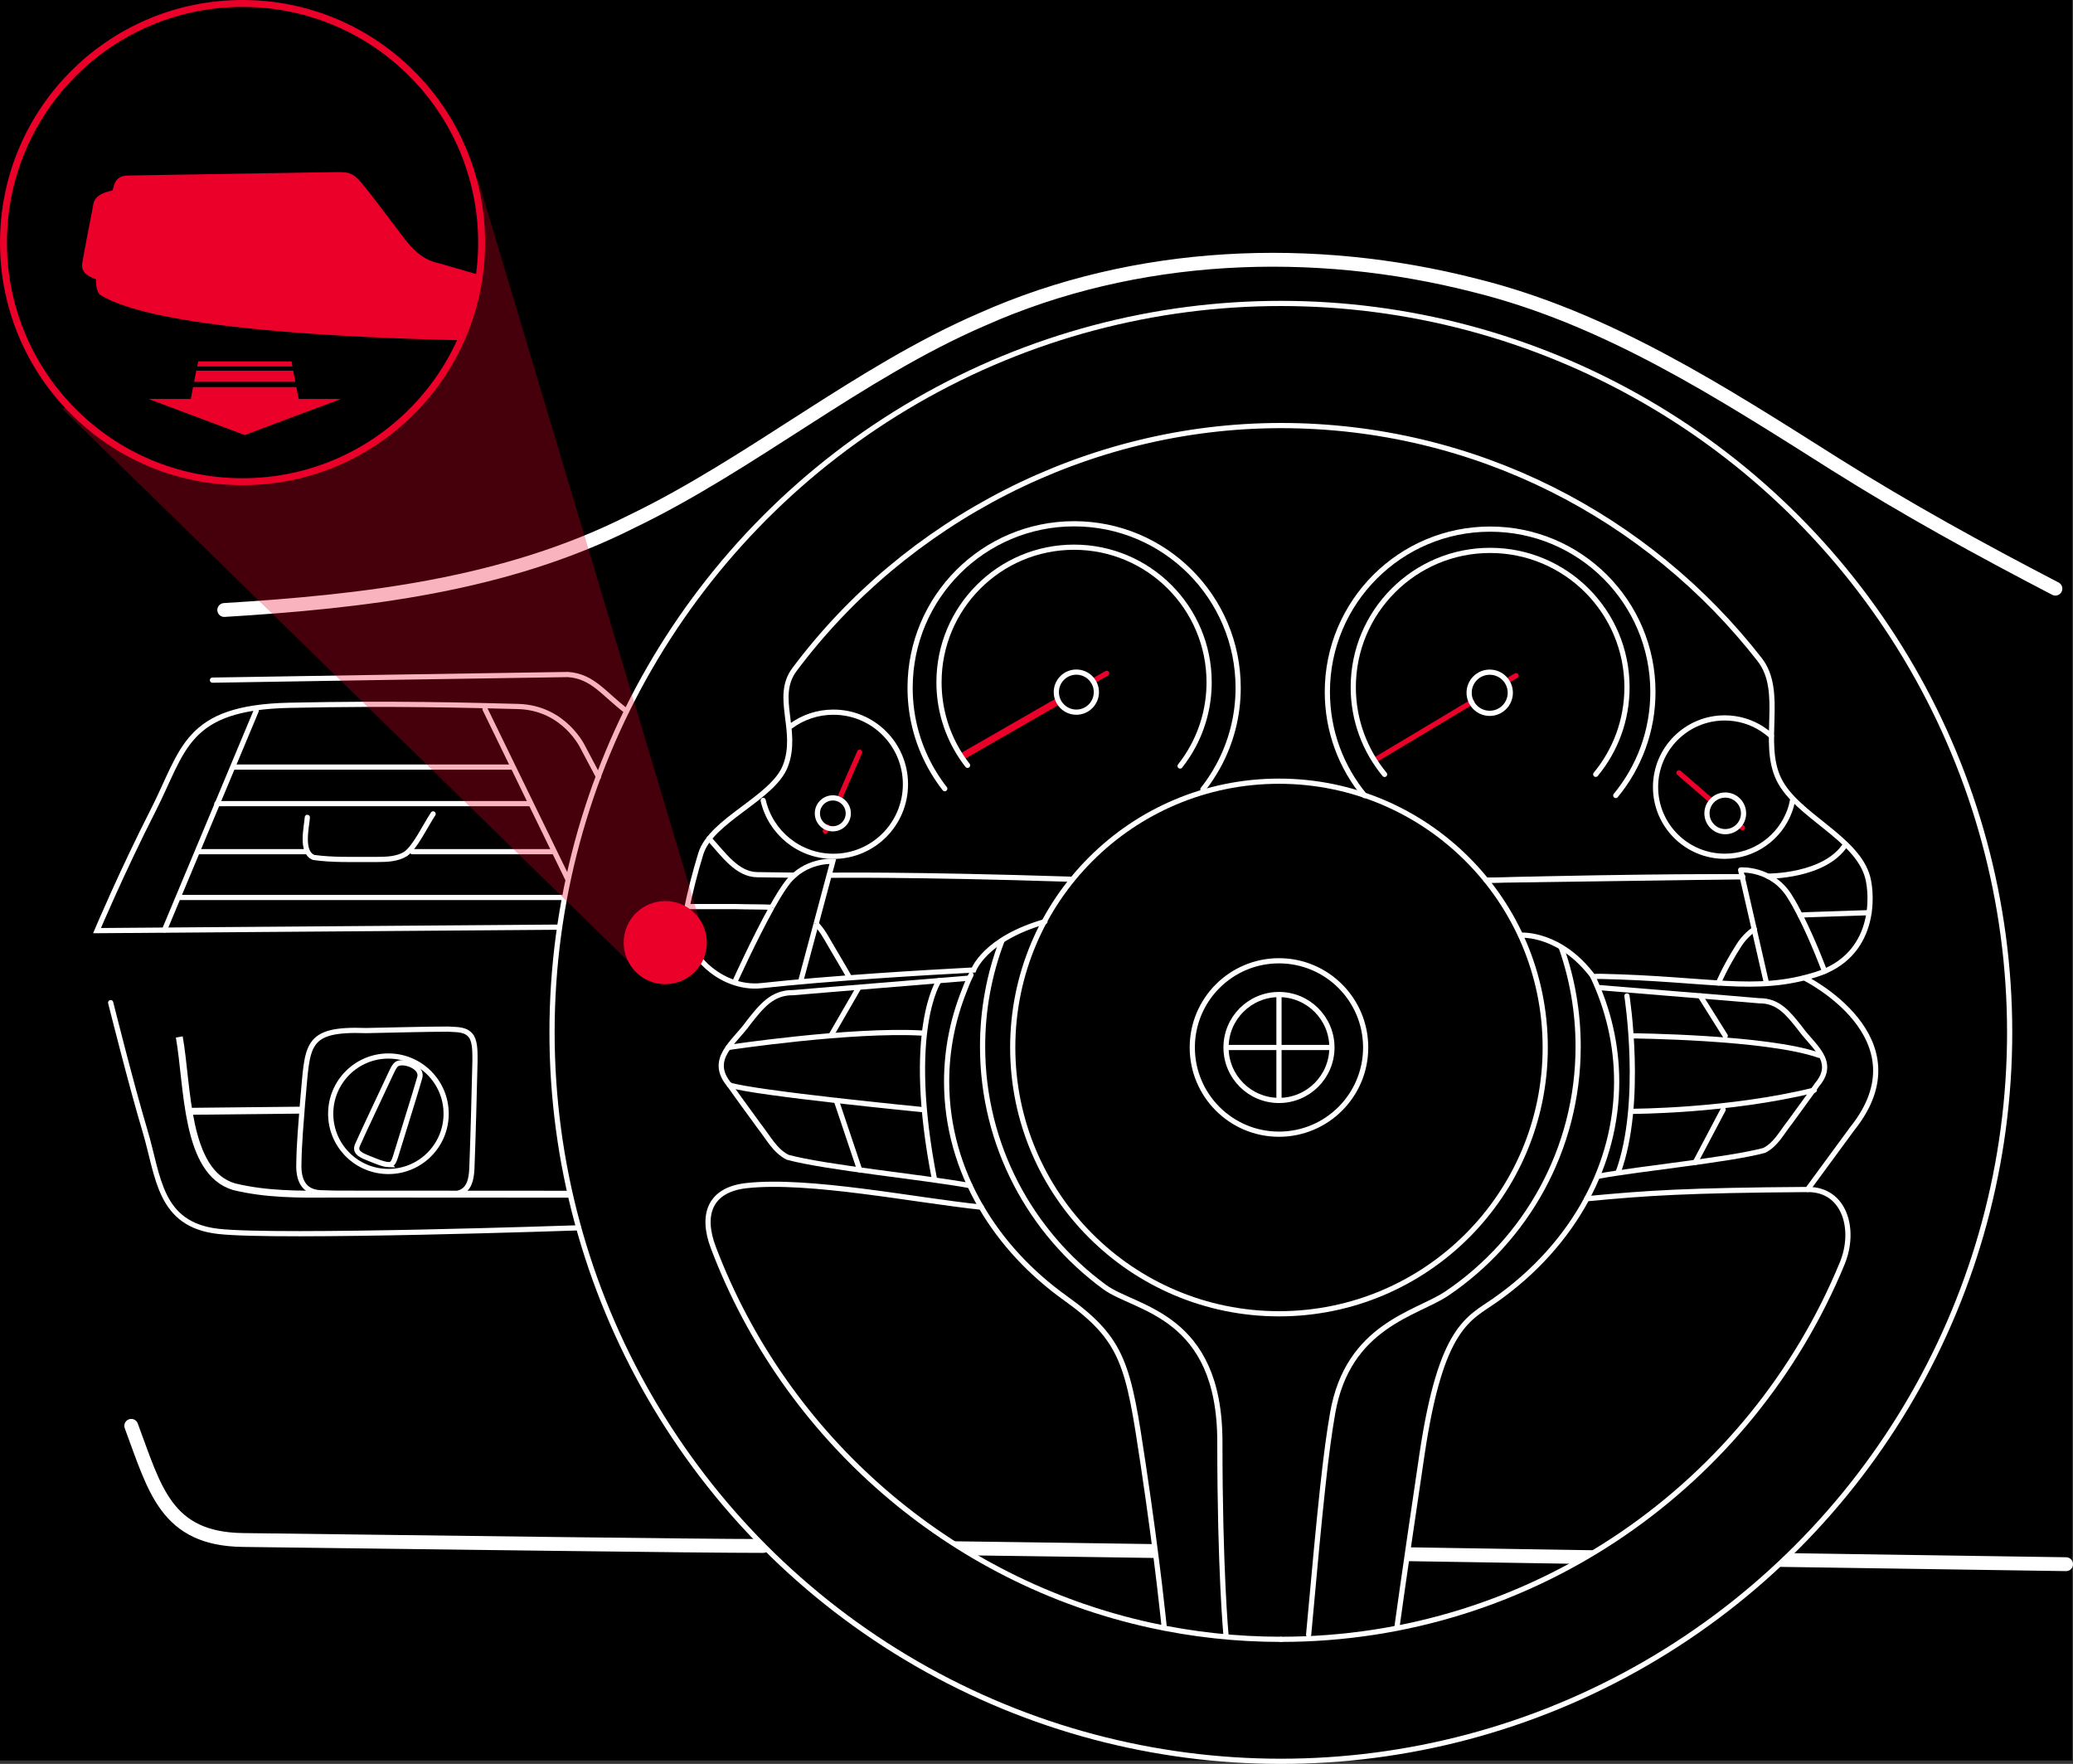
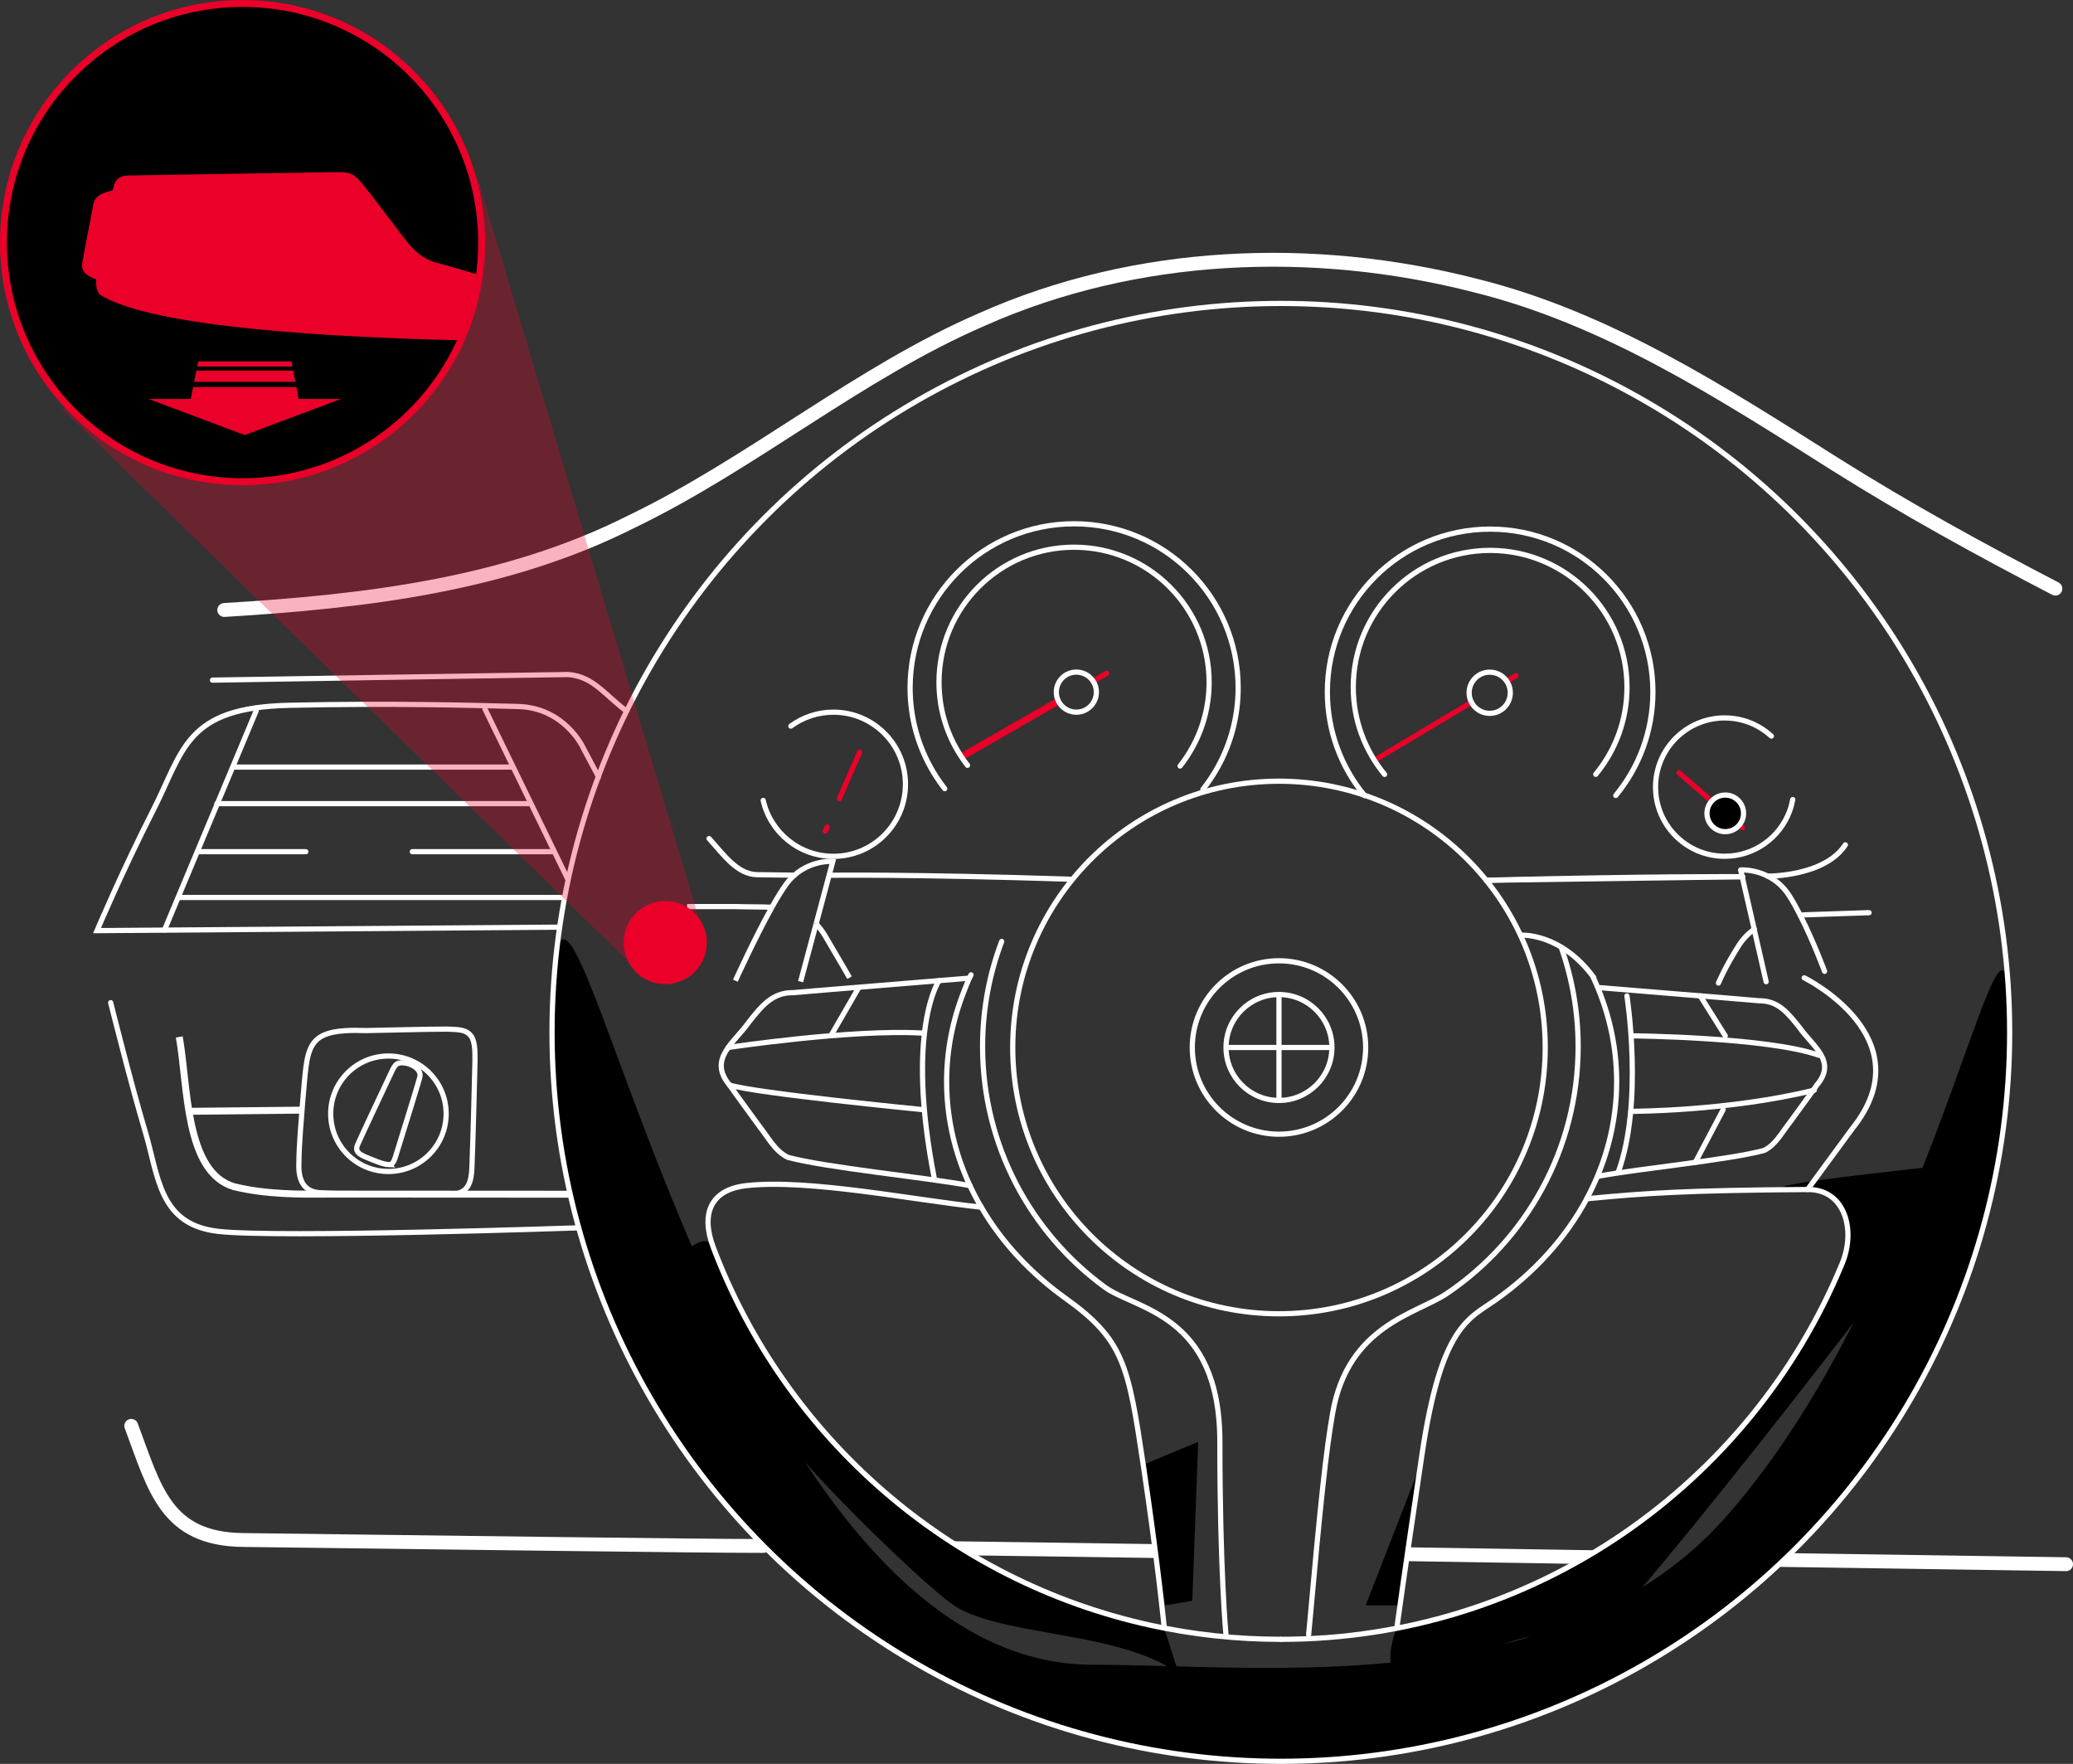
<svg xmlns="http://www.w3.org/2000/svg" viewBox="0 0 299.14 254.49">
  <rect x="0" y="0" width="299.14" height="254.49" fill="#333333" stroke="none" />
  <defs>
    <style>
      .cls-1, .cls-2, .cls-3, .cls-4, .cls-5, .cls-6, .cls-7, .cls-8 {
        fill: none;
      }

      .cls-9, .cls-2, .cls-3, .cls-4, .cls-10, .cls-6, .cls-11, .cls-7, .cls-8 {
        stroke-miterlimit: 10;
      }

      .cls-9, .cls-4, .cls-11, .cls-7 {
        stroke: #ea0029;
      }

      .cls-12 {
        opacity: .3;
      }

      .cls-12, .cls-13 {
        fill: #ea0029;
      }

      .cls-2, .cls-3, .cls-10, .cls-5, .cls-6, .cls-8 {
        stroke: #fff;
      }

      .cls-3, .cls-4, .cls-10, .cls-5, .cls-6, .cls-11 {
        stroke-width: .75px;
      }

      .cls-3, .cls-4, .cls-5, .cls-11, .cls-8 {
        stroke-linecap: round;
      }

      .cls-14 {
        isolation: isolate;
      }

      .cls-5 {
        stroke-linejoin: round;
      }

      .cls-8 {
        stroke-width: 2px;
      }

      .cls-15 {
        clip-path: url(#clippath);
      }
    </style>
    <clipPath id="clippath">
      <polygon class="cls-1" points="19.63 62.77 23.31 52.14 47.33 52.14 51 62.77 19.63 62.77" />
    </clipPath>
  </defs>
  <g id="Layer_4" data-name="Layer 4">
-     <rect x="0" y="0" width="299" height="254" />
-   </g>
+     </g>
  <g id="Ebene_1" data-name="Ebene 1">
    <g>
      <path class="cls-8" d="M257.05,225.07c13.7.2,27.39.41,41.09.61" />
      <path class="cls-8" d="M203.08,224.24c2.41.04,22.56.37,27.57.44" />
      <path class="cls-8" d="M137.42,223.37c13.25.17,21.93.31,29.01.41" />
      <path class="cls-8" d="M18.94,205.72c3.42,9.15,4.99,16.33,16.13,16.47,30.07.37,65.32.86,75.05.86" />
    </g>
    <polygon points="204.95 211.38 202.01 231.62 197.07 231.62 204.95 211.38" />
    <path d="M184.83,236.52c36.57,0,67.9-22.41,81.01-54.25,2-4.85.37-10.69-4.99-10.65-17.48.12,32.42-4.73,23.65-3.9-3.05,5.68-48.91,64.86-54.51,68.8-3.88,2.73-4.24-4.4-17.58,2.86-16.45,8.96-10.87-4.45-10.87-4.45" />
    <polygon points="164.97 211.33 168.12 231.62 172.05 230.96 172.9 208.03 164.97 211.33" />
    <path d="M168.01,234.9s8.62,28.07,6.48,13.72-28.66-11.14-37.07-17.16c-5.05-3.61-22.45-20.68-25.41-25.74-9.53-.99-7.73-17.17-16.72-16.17-5.25.58,5.82-14.34,7.66-9.51,10.37,27.32,34.02,48.09,63.06,54.46" />
    <path class="cls-3" d="M235.52,149.45s19.55.17,26.98,2.81" />
    <path class="cls-3" d="M139.69,141.14c-6.64.57-19.63,1.59-25.25,2.08-3.04-.04-4.6,2.02-6.43,4.32-2.01,2.87-5.89,5.26-2.75,8.99,1.37,1.95,2.92,4.04,4.32,5.97,1.38,1.76,2.23,3.52,4.08,4.47,5.62,1.52,19.67,2.86,26.31,4.09" />
    <path d="M290,148.95c0,58.08-47.08,105.17-105.17,105.17s-105.17-47.08-105.17-105.17,19.95,91.24,78.03,91.24c24.82,0,67.65,5.42,91.31-21.27,31.71-35.78,40.99-103.23,40.99-69.96Z" />
    <circle class="cls-3" cx="184.83" cy="148.95" r="105.17" />
    <path class="cls-11" d="M250.91,118.96s.53.46.53.46" />
    <path class="cls-4" d="M242.28,111.5c.19.17,4.54,3.92,4.69,4.06" />
    <g>
      <path class="cls-3" d="M184.83,236.52c36.57,0,67.9-22.41,81.01-54.25,2-4.85.37-10.69-4.99-10.65-17.48.12-23.1.5-31.87,1.33-3.05,5.68-7.58,10.67-13.18,14.61-3.88,2.73-7.85,3.74-10.6,22.27s-3.64,25.1-3.64,25.1" />
      <path class="cls-3" d="M168.01,234.9s-.89-9.22-3.04-23.58-2.79-17.98-11.2-24c-5.05-3.61-9.21-8.08-12.17-13.15-9.53-.99-24.89-4.11-33.88-3.11-5.25.58-6.61,4.14-4.77,8.97,10.37,27.32,34.02,48.09,63.06,54.46,6.06,1.33,12.36,2.03,18.82,2.03" />
-       <path class="cls-3" d="M229.86,140.91c.36-.03.73-.05,1.12-.04,15.68.33,22.28,2.48,31.04-.26s8.16-11.5,7.5-14c-1.51-5.73-10.22-8.91-12.8-14.12-2.64-5.33.83-12.68-2.8-17.33-16.02-20.55-41.02-33.76-69.09-33.76s-54.23,13.84-70.19,35.21c-2.96,3.96.67,8.79-1.31,13.91-1.8,4.65-10.71,7.81-12.2,12.65-.84,2.73-1.55,5.52-2.12,8.35-1.14,5.64,4.92,11.34,10.86,10.69,9.83-1.08,23.76-1.9,30.63-2.26,0,0,1.62-4.5,10.29-6.98" />
      <path class="cls-3" d="M228.97,172.95c2.76-5.15,4.32-10.87,4.32-16.9,0-5.35-1.23-10.46-3.43-15.14" />
      <path class="cls-3" d="M141.6,174.18c-3.2-5.47-5-11.62-5-18.13,0-4.54.88-8.9,2.49-12.98.25-.62.52-1.42,1.03-2.42" />
    </g>
    <circle class="cls-3" cx="184.56" cy="151.13" r="38.42" />
    <circle class="cls-3" cx="184.56" cy="151.13" r="12.51" />
    <path class="cls-3" d="M260.36,141.08s17.48,8.6,6.92,21.77l-6.44,8.77" />
    <path class="cls-3" d="M176.91,235.86s-.88-9.35-.88-27.83-12.18-19.07-16.62-22.33c-10.68-7.82-17.62-20.45-17.62-34.7,0-5.34.97-10.46,2.76-15.17" />
    <path class="cls-3" d="M225.32,136.77c1.56,4.45,2.41,9.24,2.41,14.23,0,14.83-7.52,27.91-18.95,35.63-4.32,2.92-14.28,4.56-16.48,17.28-.96,5.53-1.7,12.36-3.46,31.94" />
    <path class="cls-8" d="M32.36,88.01c20.07-1.22,40.52-3.56,58.7-12.72,17.45-8.39,32.82-21.5,50.64-29.2,22.18-9.88,47.77-10.89,71.14-4.91,19.06,4.72,35.52,15.4,52,25.81,10.3,6.48,20.96,12.33,31.76,17.94" />
    <path class="cls-3" d="M136.33,113.79c-.62-.79-1.19-1.63-1.7-2.49-2.1-3.53-3.3-7.66-3.3-12.06,0-13.08,10.6-23.67,23.67-23.67s23.67,10.6,23.67,23.67c0,4.09-1.04,7.93-2.86,11.28-.65,1.19-1.4,2.33-2.23,3.38" />
    <path class="cls-3" d="M196.92,114.79c-3.36-4.06-5.38-9.27-5.38-14.96,0-12.97,10.52-23.49,23.49-23.49s23.49,10.52,23.49,23.49c0,5.67-2.01,10.88-5.36,14.94" />
    <circle class="cls-3" cx="56.05" cy="160.69" r="8.33" />
    <path class="cls-3" d="M80.55,133.77l-66.55.5s3.63-8.58,8.09-17.33,4.62-14.85,19.64-15.18c15.02-.33,26.24,0,33,.17s9.41,5.94,9.41,5.94l2.23,4.21" />
    <path class="cls-3" d="M114.12,104.76c1.72-1.26,3.84-2.01,6.14-2.01,5.74,0,10.4,4.65,10.4,10.4s-4.65,10.4-10.4,10.4c-4.94,0-9.08-3.45-10.13-8.07" />
    <path class="cls-3" d="M258.7,115.35c-.11.58-.26,1.15-.46,1.69-1.41,3.8-5.07,6.5-9.36,6.5-5.51,0-9.98-4.47-9.98-9.98s4.47-9.98,9.98-9.98c1.98,0,3.83.58,5.38,1.58.48.31.94.66,1.36,1.04" />
    <path class="cls-3" d="M219.51,134.93s5.69-.41,10.48,6.11" />
    <line class="cls-3" x1="33.62" y1="110.67" x2="73.79" y2="110.67" />
    <line class="cls-3" x1="76.48" y1="115.95" x2="31.3" y2="115.95" />
    <line class="cls-3" x1="59.5" y1="122.88" x2="79.83" y2="122.88" />
    <line class="cls-3" x1="28.55" y1="122.88" x2="44.13" y2="122.88" />
    <line class="cls-3" x1="25.76" y1="129.48" x2="80.99" y2="129.48" />
    <path class="cls-3" d="M15.97,144.66s2.97,11.88,4.95,18.48,1.98,13.53,10.56,14.52,52.01-.51,52.01-.51" />
-     <path class="cls-3" d="M44.35,117.93c-.11,1.44-.99,5.01.9,5.78,2.69.38,5.43.29,9.23.29,1.39,0,2.9-.07,4.06-.8,1.37-.97,2.74-3.9,3.96-5.77" />
    <line class="cls-3" x1="23.73" y1="134.19" x2="36.98" y2="102.53" />
    <line class="cls-3" x1="69.99" y1="102.31" x2="81.89" y2="126.76" />
    <path class="cls-4" d="M157.7,98.29s1.98-1.14,2-1.15" />
    <path class="cls-7" d="M138.74,109.19c.5-.29,13.49-7.76,13.99-8.04" />
    <path class="cls-4" d="M217.46,98.26s1.31-.78,1.31-.78" />
    <path class="cls-4" d="M198.64,109.52c.17-.1,13.72-8.21,13.77-8.24" />
    <path class="cls-4" d="M121.12,115.24c1.49-3.44,2.93-6.72,2.93-6.72h0" />
    <path class="cls-4" d="M119.1,119.91c.05-.12.2-.47.26-.6" />
    <circle class="cls-3" cx="155.32" cy="99.86" r="2.89" />
    <circle class="cls-3" cx="214.97" cy="99.95" r="2.97" />
-     <circle class="cls-3" cx="120.18" cy="117.35" r="2.23" />
    <circle class="cls-10" cx="248.96" cy="117.35" r="2.64" />
    <path class="cls-3" d="M56.15,168.04c-.91-.02-2.41-.72-3.35-1.09-.93-.4-1.63-.81-1.2-1.78.89-2.02,3.74-8.01,4.95-10.61.22-.43.39-.84.79-1.09,1.05-.51,3.79.51,3.2,2.11-.71,2.49-2.25,7.32-3.1,10.12-.46,1.4-.57,2.25-1.2,2.33h-.1Z" />
    <path class="cls-3" d="M30.66,98.13c8.59-.14,42.33-.69,51.29-.81,3.59.24,5.17,2.79,8.45,5.27" />
    <path class="cls-3" d="M119.87,126.28s11.83-.16,34.55.57" />
    <path class="cls-3" d="M102.32,120.99c2.11,2.31,4.04,5.17,6.96,5.21.87.01,3.01.04,5.35.07" />
    <path class="cls-3" d="M251.47,126.49s-13-.1-37,.51" />
    <path class="cls-3" d="M266.29,121.89c-3,4.6-11.2,4.52-11.2,4.52" />
    <path class="cls-3" d="M43.68,158.92c.77-8.07.1-10.56,9.17-10.23,3.61-.06,8.36-.21,11.77-.21,1.54.09,2.69-.01,3.46,1.14.52.99.45,2.33.46,3.51-.09,4.02-.28,11.14-.43,14.96-.07,3.45-.97,4.39-4.45,4.31-4.61-.08-12.56-.01-17.42-.31-2.46-.11-3.21-1.9-3.11-4.25.03-2.78.32-5.91.53-8.71l.02-.2Z" />
    <path class="cls-2" d="M25.87,149.61c1.27,7.06.8,19.53,7.92,21.61,4.59,1.11,9.2,1.11,14.15,1.06l34.32.02" />
    <line class="cls-2" x1="27.19" y1="160.34" x2="43.53" y2="160.17" />
    <circle class="cls-3" cx="184.56" cy="151.13" r="7.64" />
    <line class="cls-6" x1="184.56" y1="143.49" x2="184.56" y2="158.77" />
    <line class="cls-6" x1="192.2" y1="151.13" x2="176.92" y2="151.13" />
    <path class="cls-3" d="M230.91,142.5c6.04.52,17.84,1.44,22.96,1.89,2.76-.03,4.18,1.83,5.85,3.92,1.83,2.61,5.36,4.78,2.5,8.18-1.25,1.78-2.66,3.67-3.93,5.43-1.26,1.6-2.03,3.2-3.71,4.06-5.11,1.38-17.89,2.6-23.92,3.72" />
    <path class="cls-3" d="M133.1,160.09s-24.18-2.36-27.85-3.55" />
    <path class="cls-3" d="M105.08,151.13s17.73-2.67,28.02-2.08" />
    <path class="cls-3" d="M235.52,160.34s13.9,0,26.3-3.06" />
    <path class="cls-3" d="M139.62,110.42c-.51-.65-.98-1.34-1.4-2.05-1.73-2.91-2.72-6.31-2.72-9.93,0-10.77,8.73-19.49,19.49-19.49s19.49,8.73,19.49,19.49c0,3.36-.85,6.53-2.35,9.29-.53.98-1.15,1.92-1.84,2.79" />
    <path class="cls-3" d="M199.8,111.73c-2.82-3.42-4.52-7.8-4.52-12.57,0-10.91,8.84-19.75,19.75-19.75s19.75,8.84,19.75,19.75c0,4.77-1.69,9.15-4.51,12.56" />
-     <line class="cls-3" x1="120.68" y1="158.77" x2="124.05" y2="168.8" />
    <line class="cls-3" x1="244.63" y1="167.72" x2="248.66" y2="160.09" />
    <line class="cls-3" x1="248.96" y1="149.45" x2="245.35" y2="143.69" />
    <line class="cls-3" x1="119.94" y1="149.37" x2="123.8" y2="142.69" />
    <path class="cls-3" d="M135.5,141.49s-4.91,7.07-.63,28.77" />
    <path class="cls-3" d="M234.77,143.69s2.42,15.41-1.27,25.47" />
    <line class="cls-3" x1="251.47" y1="126.49" x2="214.48" y2="127.01" />
    <g>
      <path class="cls-6" d="M117.77,133.28l2.41-9s-3.99-.31-6.63,3.16c-.63.83-1.38,2.06-2.16,3.45" />
      <line class="cls-6" x1="117.77" y1="133.28" x2="115.53" y2="141.63" />
      <path class="cls-6" d="M111.39,130.9c-2.49,4.46-5.27,10.59-5.27,10.59" />
      <path class="cls-6" d="M122.59,141.06s-.6-1.09-3.48-5.96c-.43-.73-.87-1.31-1.34-1.81" />
      <path class="cls-6" d="M111.39,130.9c-1.5-.07-3.23-.04-5.27-.1h-6.97" />
    </g>
    <g>
      <path class="cls-5" d="M259.77,132.04c-.5-.99-1.03-1.94-1.56-2.78-2.59-4.07-7.03-3.74-7.03-3.74l1.96,8.55" />
      <line class="cls-5" x1="253.13" y1="134.07" x2="254.86" y2="141.64" />
      <path class="cls-5" d="M259.77,132.04c1.94,3.81,3.52,8.1,3.52,8.1" />
      <path class="cls-5" d="M253.13,134.07c-.85.62-1.6,1.37-2.22,2.35-2.03,3.18-2.93,5.41-2.93,5.41" />
      <path class="cls-5" d="M269.71,131.68s-4.51.15-9.01.3c-.32.01-.62.04-.92.06" />
    </g>
    <circle class="cls-13" cx="96" cy="136" r="6" />
  </g>
  <g id="Ebene_3_Kopie" data-name="Ebene 3 Kopie">
    <g>
      <polygon class="cls-12" points="9 59 92 140 101 133 69 26 9 59" />
      <circle class="cls-9" cx="35" cy="35" r="34.5" />
      <path class="cls-13" d="M14.43,40.53c-1.31-.5-2.86-1.01-2.55-2.64.31-1.88,1.14-6.01,1.55-8.19.18-1.79,1.99-2,3.84-2.51l-2.85,13.34Z" />
      <path class="cls-13" d="M69.41,39.74c-2.3-.67-4.52-1.3-6.01-1.74-2.99-.6-4.47-2.8-6.26-5.19-1.62-2.09-3.28-4.38-4.95-6.41-1.33-1.58-1.96-1.59-4.06-1.56-7.77.13-24.1.38-29.43.48-1.34-.01-2.06.4-2.37,1.85-.25.93-.5,2.34-.83,4.05-.45,2.38-1.01,5.21-1.39,7.28-.33,1.86-.38,3.11.2,3.9l.06.08c7.56,4.91,35.16,6.24,52.33,6.62" />
      <g class="cls-14">
        <g class="cls-15">
          <g>
            <polyline class="cls-13" points="42.77 55.85 27.86 55.85 27.53 57.56 21.43 57.56 35.31 62.77 49.2 57.56 43.1 57.56 42.77 55.85" />
            <polyline class="cls-13" points="42.31 53.48 28.32 53.48 28.01 55.09 42.62 55.09 42.31 53.48" />
            <polyline class="cls-13" points="42.07 52.14 28.6 52.14 28.46 52.87 42.21 52.87 42.07 52.14" />
          </g>
        </g>
      </g>
    </g>
  </g>
</svg>